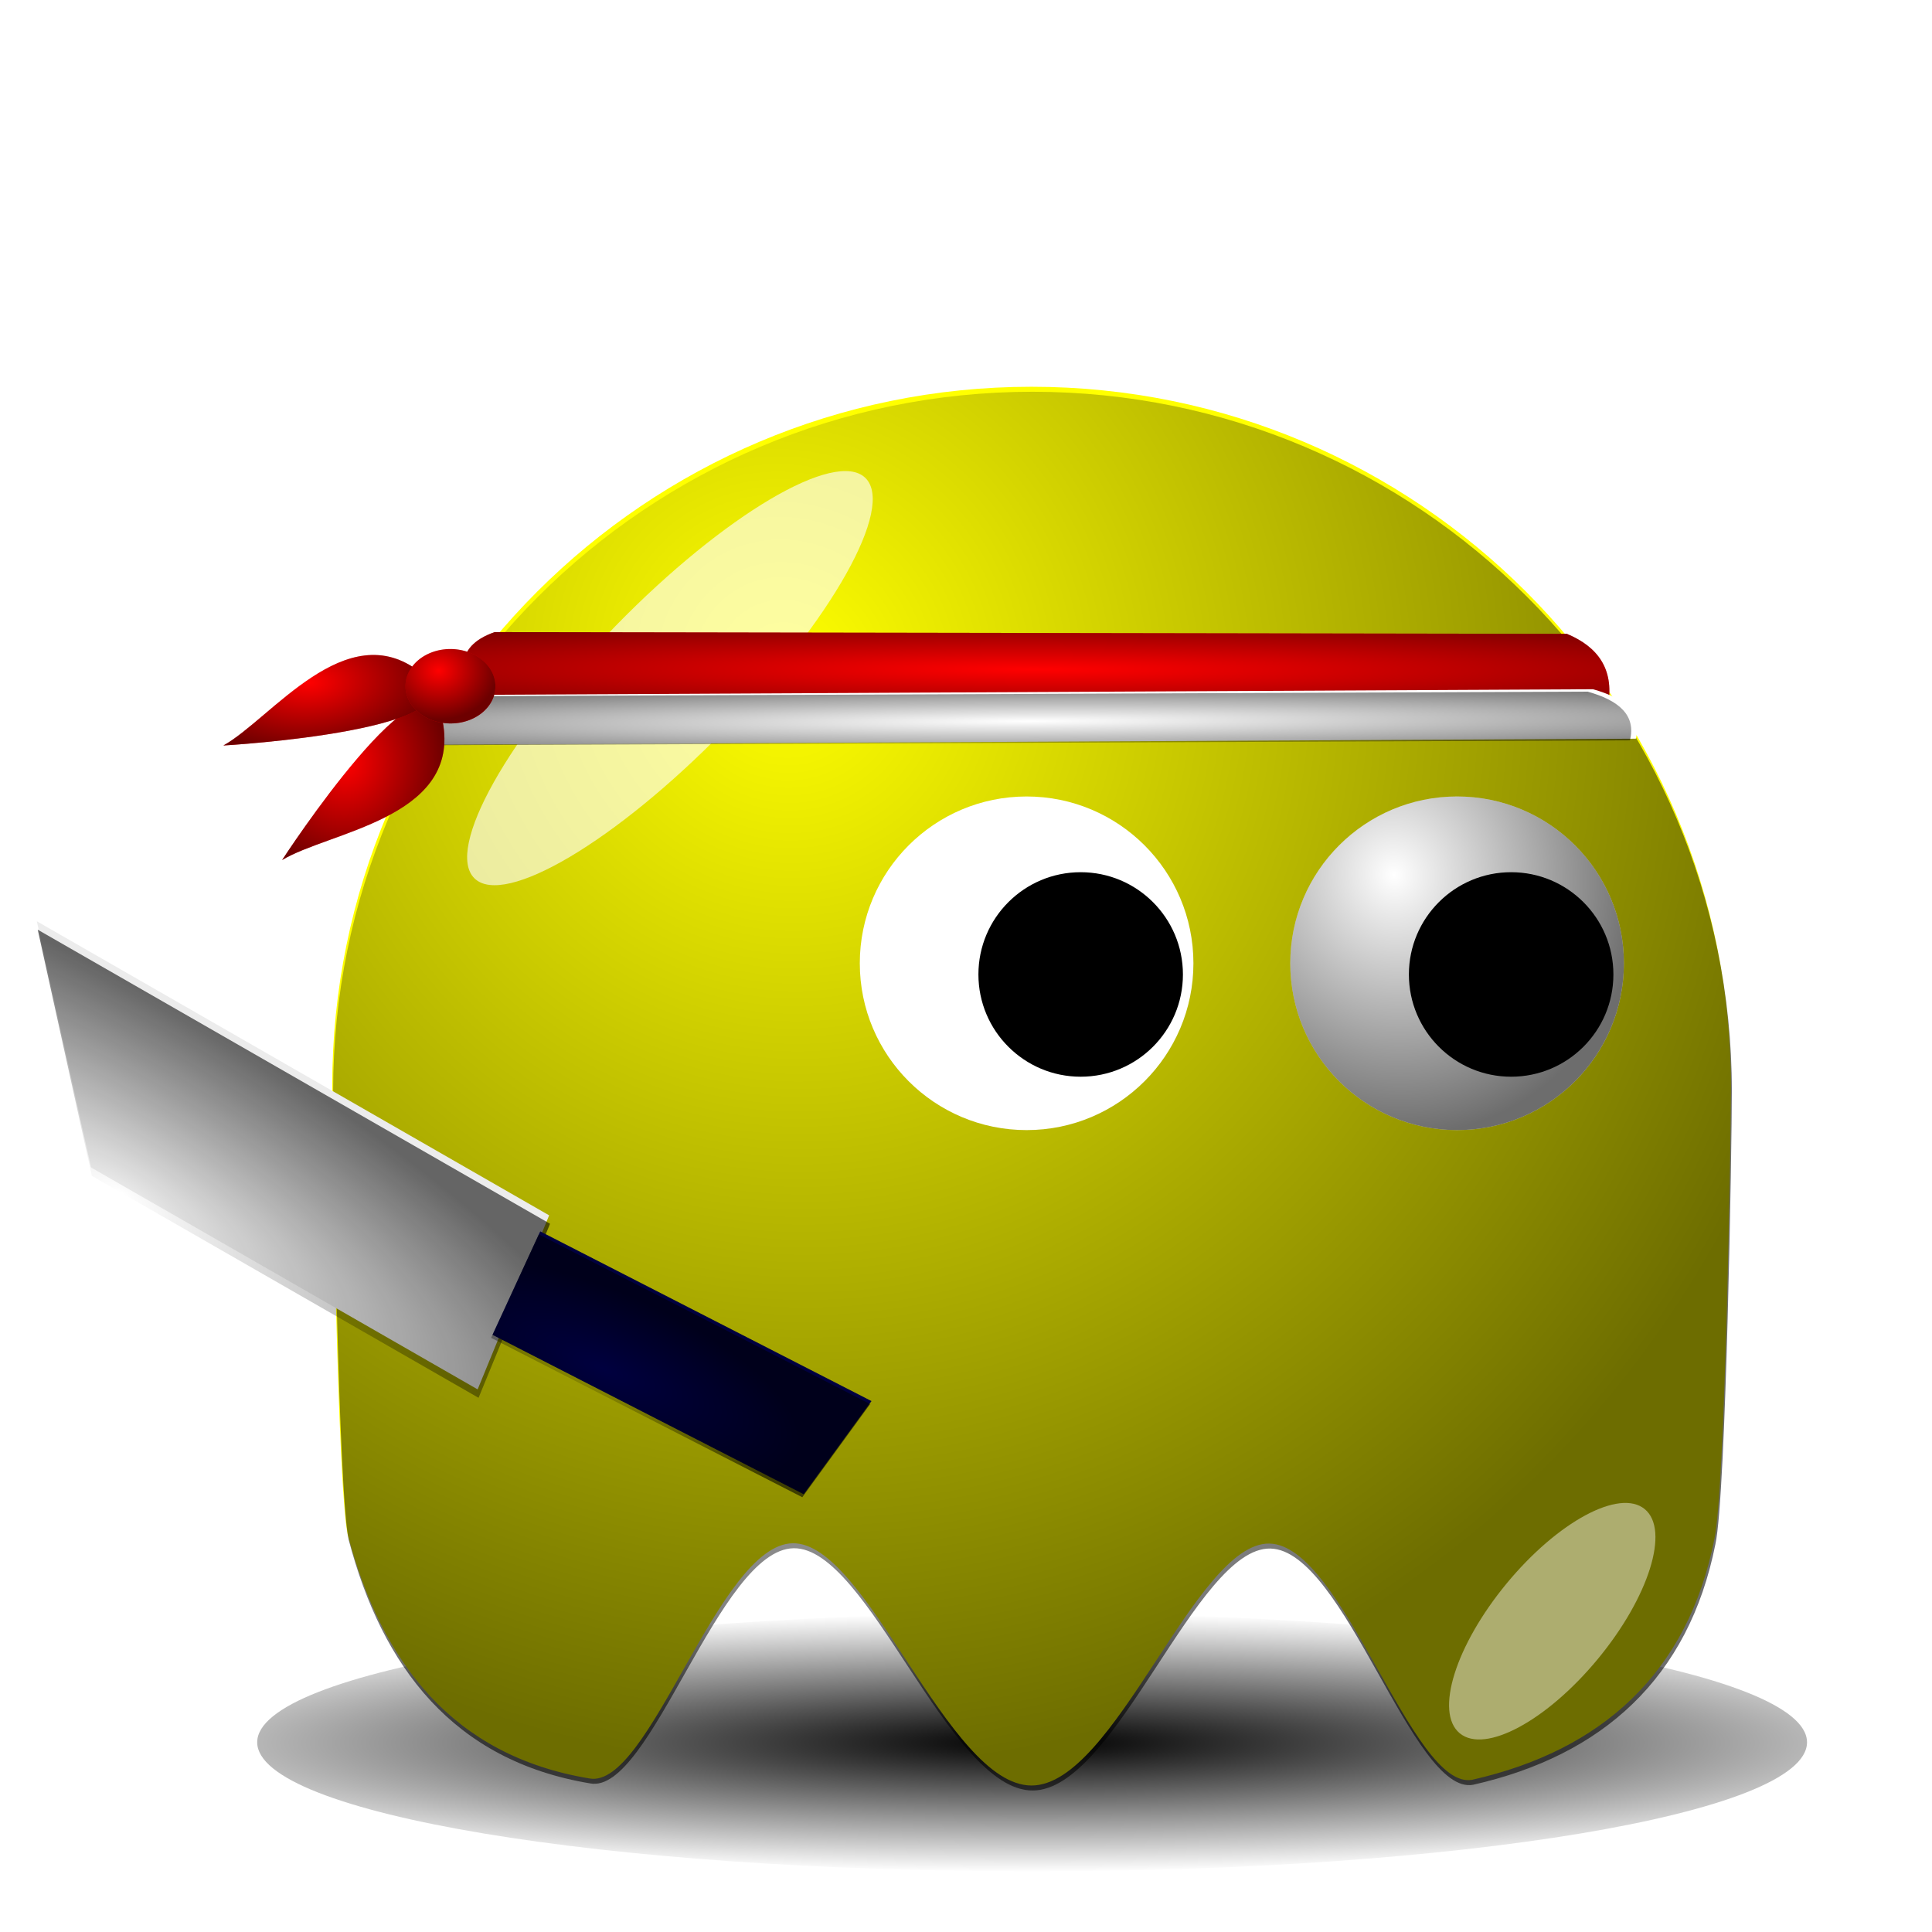
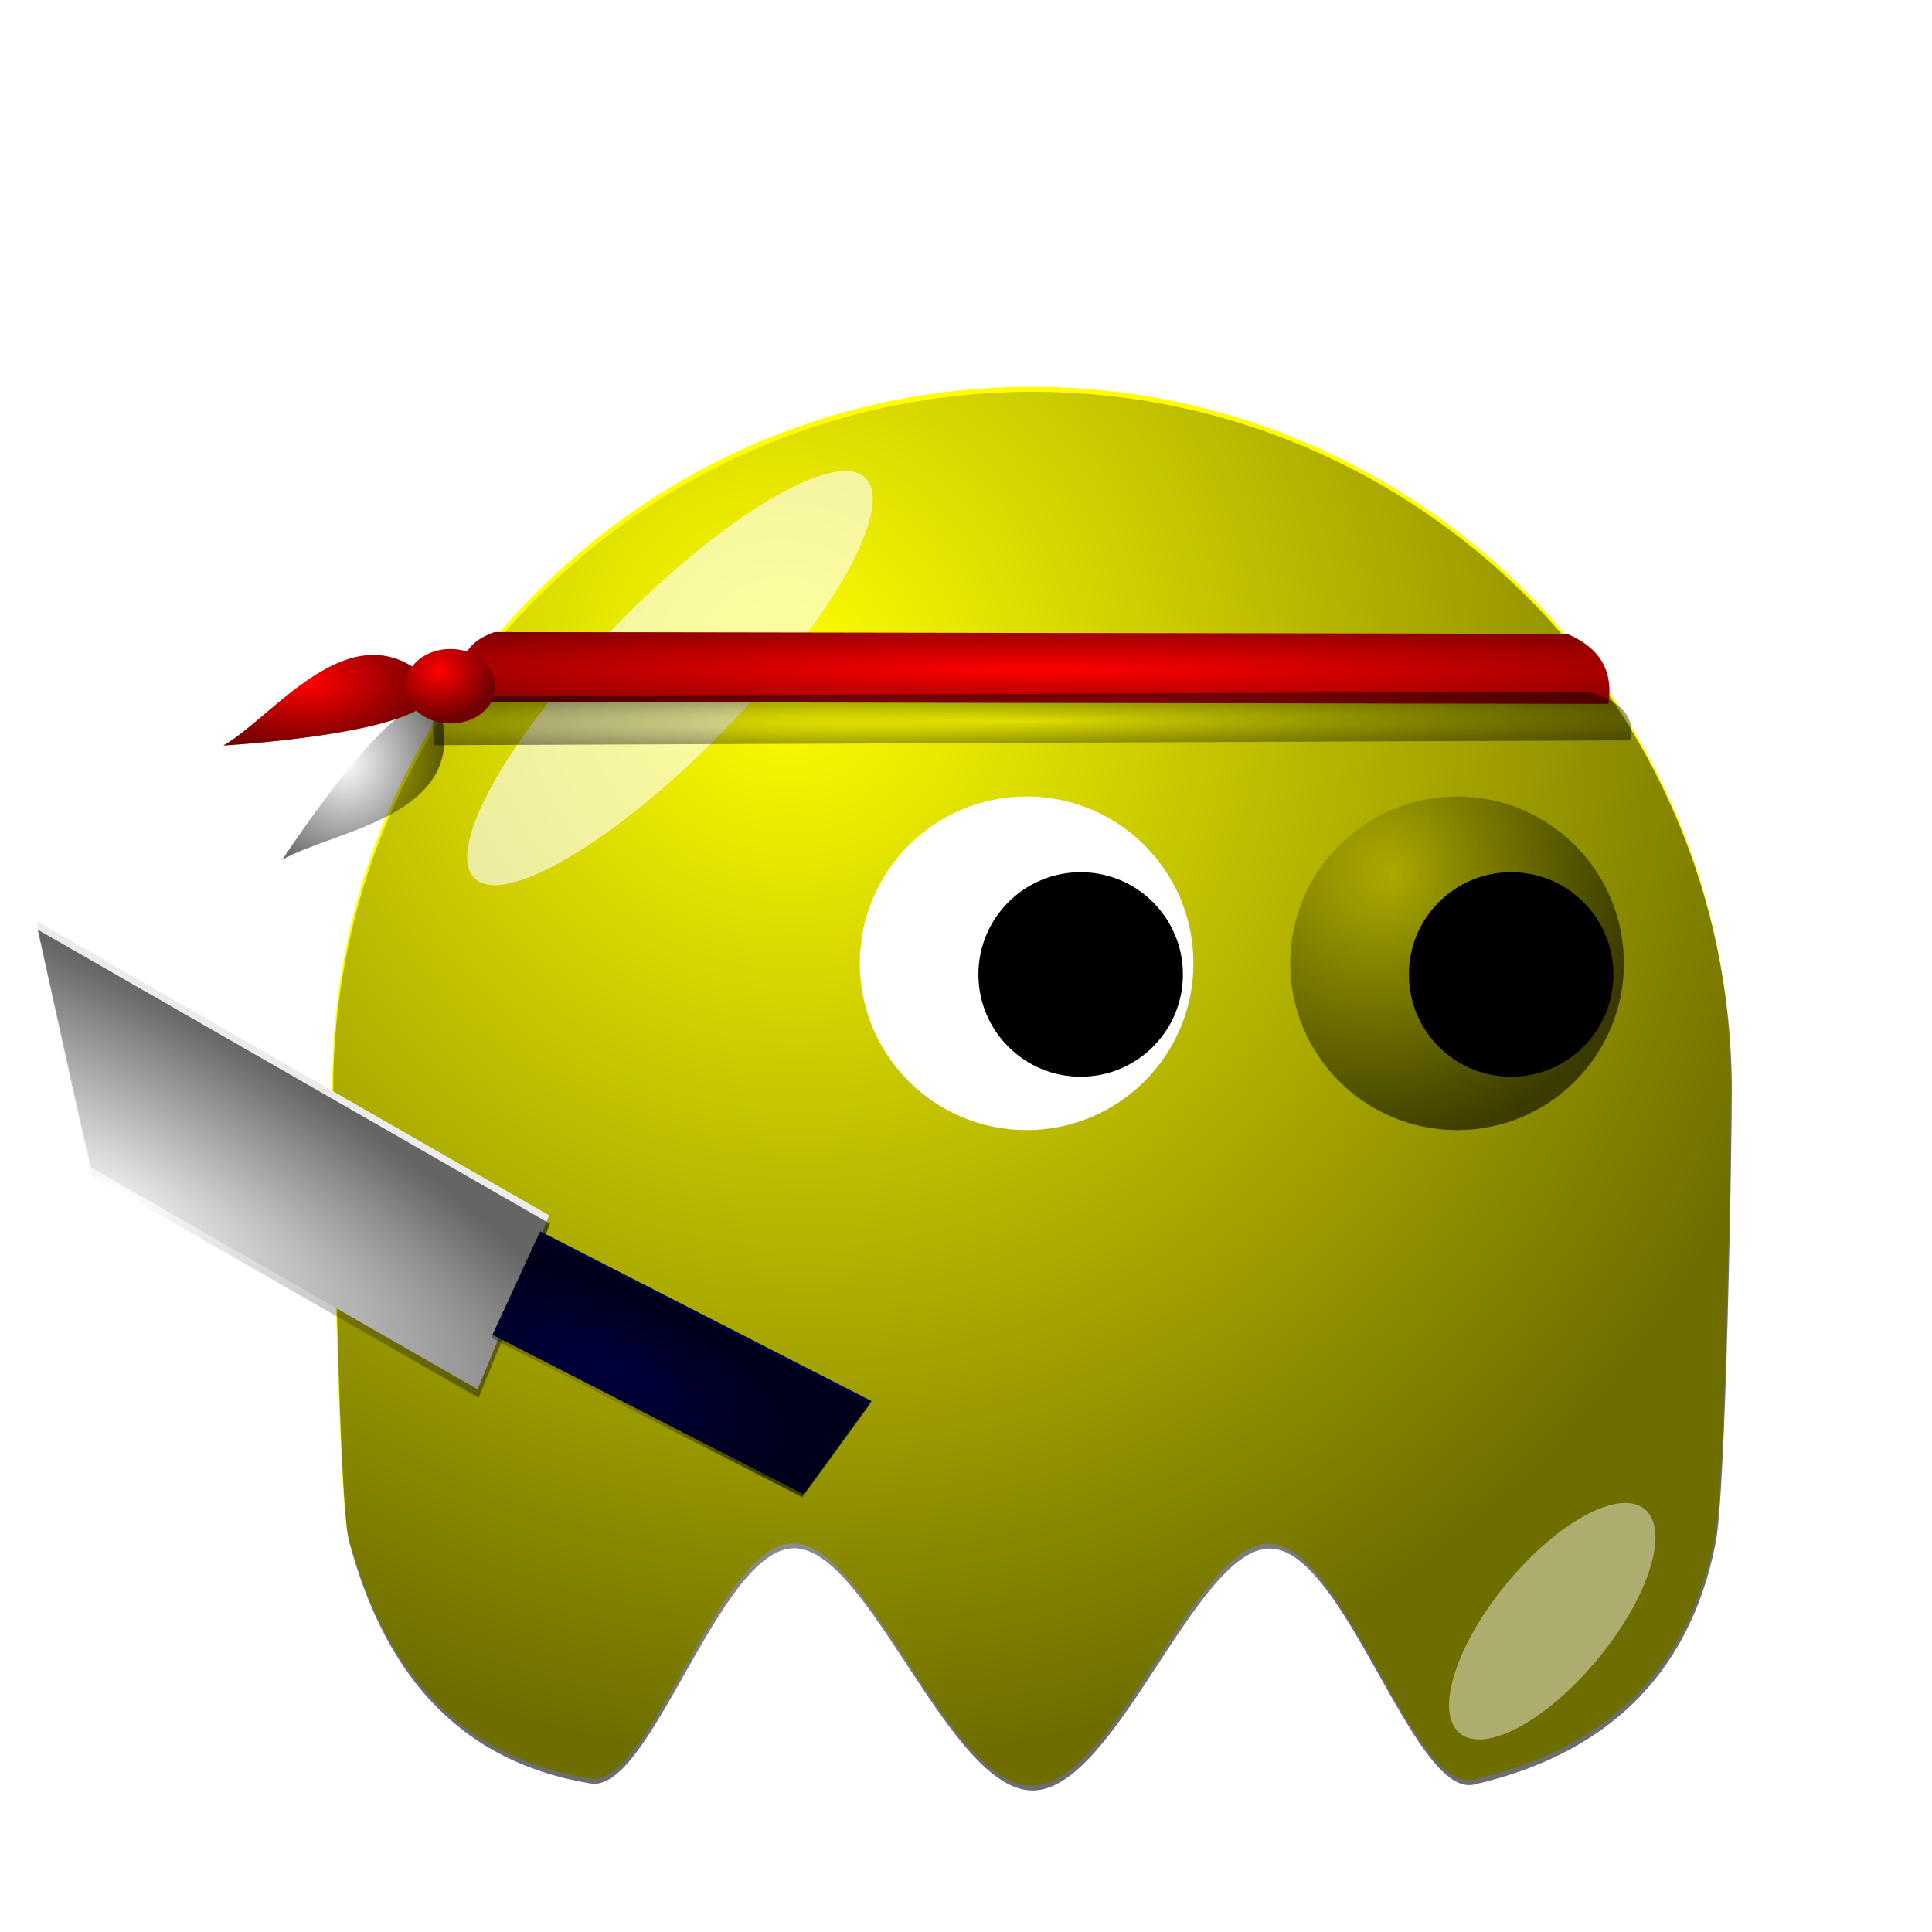
<svg xmlns="http://www.w3.org/2000/svg" xmlns:xlink="http://www.w3.org/1999/xlink" version="1.0" viewBox="0 0 128 128">
  <defs>
    <radialGradient id="k" cx="216.99" cy="497.96" r="65" gradientTransform="matrix(.51 1.007 -.965 .489 655.29 -405.81)" gradientUnits="userSpaceOnUse" xlink:href="#a" />
    <linearGradient id="a">
      <stop stop-opacity="0" offset="0" />
      <stop stop-opacity=".572" offset="1" />
    </linearGradient>
    <filter id="n" x="-.348" y="-.341" width="1.696" height="1.682">
      <feGaussianBlur stdDeviation="5.465" />
    </filter>
    <filter id="m" x="-.52" y="-.453" width="2.039" height="1.907">
      <feGaussianBlur stdDeviation="4.151" />
    </filter>
    <filter id="l" x="-.07" y="-.34" width="1.14" height="1.68">
      <feGaussianBlur stdDeviation="3.968" />
    </filter>
    <radialGradient id="j" cx="210.89" cy="506.35" r="68" gradientTransform="matrix(1.403 1.6439e-6 -1.4521e-7 .206 -89.845 403.11)" gradientUnits="userSpaceOnUse">
      <stop offset="0" />
      <stop stop-opacity="0" offset="1" />
    </radialGradient>
    <radialGradient id="b" cx="233.5" cy="409.86" r="15.5" gradientTransform="matrix(.387 1.516 -1.423 .363 726.51 -93.107)" gradientUnits="userSpaceOnUse" xlink:href="#a" />
    <radialGradient id="i" cx="208.35" cy="408.81" r="58.521" gradientTransform="matrix(-1.059 -.002 0 .063 522.65 30.746)" gradientUnits="userSpaceOnUse" xlink:href="#a" />
    <radialGradient id="g" cx="132.87" cy="408.73" r="10.283" gradientTransform="matrix(.821 -.034 .02 .442 136.62 -119.2)" gradientUnits="userSpaceOnUse" xlink:href="#a" />
    <radialGradient id="f" cx="136.62" cy="419.19" r="7.945" gradientTransform="matrix(.842 .064 -.067 .908 169.31 -327.13)" gradientUnits="userSpaceOnUse" xlink:href="#a" />
    <radialGradient id="e" cx="392.24" cy="402.71" r="3.625" gradientTransform="matrix(1.244 .39 -.394 1.255 62.891 -255.76)" gradientUnits="userSpaceOnUse" xlink:href="#a" />
    <radialGradient id="h" cx="208.35" cy="408.81" r="58.521" gradientTransform="matrix(-1.107 .005 -.001 .044 532.67 40.492)" gradientUnits="userSpaceOnUse">
      <stop stop-opacity="0" offset="0" />
      <stop stop-opacity=".572" offset="1" />
    </radialGradient>
    <radialGradient id="d" cx="390.32" cy="378.02" r="3.535" gradientTransform="matrix(2.387 -.847 2.579 8.591 -1702.9 -2842.3)" gradientUnits="userSpaceOnUse" xlink:href="#a" />
    <radialGradient id="c" cx="143.81" cy="439.6" r="6.488" gradientTransform="matrix(.546 -.178 .649 1.532 -148.7 -549.62)" gradientUnits="userSpaceOnUse" xlink:href="#a" />
  </defs>
  <g transform="translate(-233.42 -11.735)">
-     <path transform="matrix(.755 0 0 .611 146.27 -182.83)" d="m274 507.36c0 7.73-30.46 14-68 14s-68-6.27-68-14 30.46-14 68-14 68 6.27 68 14z" fill="url(#j)" filter="url(#l)" />
    <path d="m348.1 83.695c0 3.453-0.38 26.775-1.1 30.015-1.76 8.88-7.47 14-16.04 15.94-3.99 0.74-8.52-15.56-13.44-15.65s-10.23 16.03-15.76 16.03c-5.55 0-10.88-16.13-15.82-16.05-4.94 0.07-9.49 16.35-13.48 15.58-9.04-1.5-13.77-7.69-16-16.14-0.68-3.15-1.03-26.376-1.03-29.725 0-25.577 20.76-46.336 46.33-46.336 25.58 0 46.34 20.759 46.34 46.336z" fill="#ff0" />
    <path d="m348.16 84.026c0 3.452-0.38 26.774-1.09 30.014-1.77 8.88-7.48 14-16.05 15.94-3.99 0.75-8.52-15.56-13.44-15.65s-10.22 16.03-15.75 16.03c-5.56 0-10.89-16.13-15.83-16.05-4.94 0.07-9.49 16.35-13.48 15.58-9.04-1.5-13.77-7.68-16-16.14-0.68-3.15-1.03-26.375-1.03-29.724 0-25.578 20.76-46.336 46.34-46.336 25.57 0 46.33 20.758 46.33 46.336z" fill="url(#k)" />
    <g transform="matrix(.713 0 0 .713 156.34 -227.37)">
-       <path transform="translate(4,7)" d="m255 417.86c0 8.56-6.94 15.5-15.5 15.5s-15.5-6.94-15.5-15.5 6.94-15.5 15.5-15.5 15.5 6.94 15.5 15.5z" fill="#fff" />
      <path transform="translate(4,7)" d="m255 417.86c0 8.56-6.94 15.5-15.5 15.5s-15.5-6.94-15.5-15.5 6.94-15.5 15.5-15.5 15.5 6.94 15.5 15.5z" fill="url(#b)" />
      <path transform="matrix(.613 0 0 .613 101.71 169.75)" d="m255 417.86c0 8.56-6.94 15.5-15.5 15.5s-15.5-6.94-15.5-15.5 6.94-15.5 15.5-15.5 15.5 6.94 15.5 15.5z" />
    </g>
    <g transform="matrix(.713 0 0 .713 127.82 -227.37)">
      <path transform="translate(4,7)" d="m255 417.86c0 8.56-6.94 15.5-15.5 15.5s-15.5-6.94-15.5-15.5 6.94-15.5 15.5-15.5 15.5 6.94 15.5 15.5z" fill="#fff" />
      <path transform="translate(4,7)" d="m255 417.86c0 8.56-6.94 15.5-15.5 15.5s-15.5-6.94-15.5-15.5 6.94-15.5 15.5-15.5 15.5 6.94 15.5 15.5z" fill="url(#b)" />
      <path transform="matrix(.613 0 0 .613 101.71 169.75)" d="m255 417.86c0 8.56-6.94 15.5-15.5 15.5s-15.5-6.94-15.5-15.5 6.94-15.5 15.5-15.5 15.5 6.94 15.5 15.5z" />
    </g>
    <path transform="matrix(.713 0 0 .713 153.03 -234.5)" d="m180.01 413.25c-10.03 10.27-20.41 16.42-23.17 13.72-2.77-2.7 3.13-13.23 13.15-23.5 10.03-10.27 20.41-16.41 23.17-13.71 2.77 2.7-3.13 13.22-13.15 23.49z" fill="#fff" fill-opacity=".627" filter="url(#n)" />
    <path transform="matrix(.55 .454 -.454 .55 423.03 -273.33)" d="m262 501.86c0 7.45-2.46 13.5-5.5 13.5s-5.5-6.05-5.5-13.5 2.46-13.5 5.5-13.5 5.5 6.05 5.5 13.5z" fill="#fff" fill-opacity=".434" filter="url(#m)" />
    <g transform="matrix(.891 -1.022 .921 .989 -8.769 225.12)">
      <path d="m203.45 72.686 6.295-9.986 8.573 28.559-8.398 2.981-6.47-21.554z" fill="#ececec" />
      <path d="m203.2 72.993 6.295-9.986 8.573 28.559-8.398 2.981-6.47-21.554z" fill="url(#d)" />
      <path d="m212.28 93.026 5.18-1.578 6.229 17.804-5.557 0.499-5.851-16.725z" fill="#00003f" />
      <path d="m212.13 93.071 5.18-1.578 6.229 17.804-5.557 0.499-5.851-16.725z" fill="url(#c)" />
    </g>
    <path d="m337.23 53.729-71.038-0.116c-2.885 1.012-2.001 2.931-2.036 4.629l75.819 0.123c0.363-2.309-0.685-3.776-2.746-4.637z" fill="#f00" />
    <path d="m337.23 53.729-71.038-0.116c-2.885 1.012-2.001 2.931-2.036 4.629l75.819 0.123c0.363-2.309-0.685-3.776-2.746-4.637z" fill="url(#i)" />
-     <path d="m338.96 57.398-74.595 0.375c-3.039 0.738-2.13 2.096-2.183 3.303l79.616-0.4c0.404-1.644-0.682-2.679-2.837-3.277z" fill="#fff" />
    <path d="m338.6 57.558-74.236 0.302c-3.028 0.723-2.13 2.06-2.189 3.247l79.232-0.323c0.41-1.616-0.666-2.635-2.808-3.226z" fill="url(#h)" />
-     <path d="m252.11 68.715s9.775-15.048 10.687-8.895c0.911 6.153-7.603 7.029-10.687 8.895z" fill="#f00" fill-rule="evenodd" />
    <path d="m252.11 68.715s9.775-15.048 10.687-8.895c0.911 6.153-7.603 7.029-10.687 8.895z" fill="url(#f)" fill-rule="evenodd" />
    <path d="m248.22 61.126s17.935-1.018 13.034-4.858c-4.9-3.84-9.883 3.109-13.034 4.858z" fill="#f00" fill-rule="evenodd" />
    <path d="m248.22 61.126s17.935-1.018 13.034-4.858c-4.9-3.84-9.883 3.109-13.034 4.858z" fill="url(#g)" fill-rule="evenodd" />
    <path transform="matrix(.822 .006 -.005 .68 -57.865 -219.96)" d="m396.75 404.12a3.625 3.625 0 1 1-7.25 0 3.625 3.625 0 1 1 7.25 0z" fill="#f00" />
    <path transform="matrix(.822 .006 -.005 .68 -57.865 -219.96)" d="m396.75 404.12a3.625 3.625 0 1 1-7.25 0 3.625 3.625 0 1 1 7.25 0z" fill="url(#e)" />
  </g>
</svg>